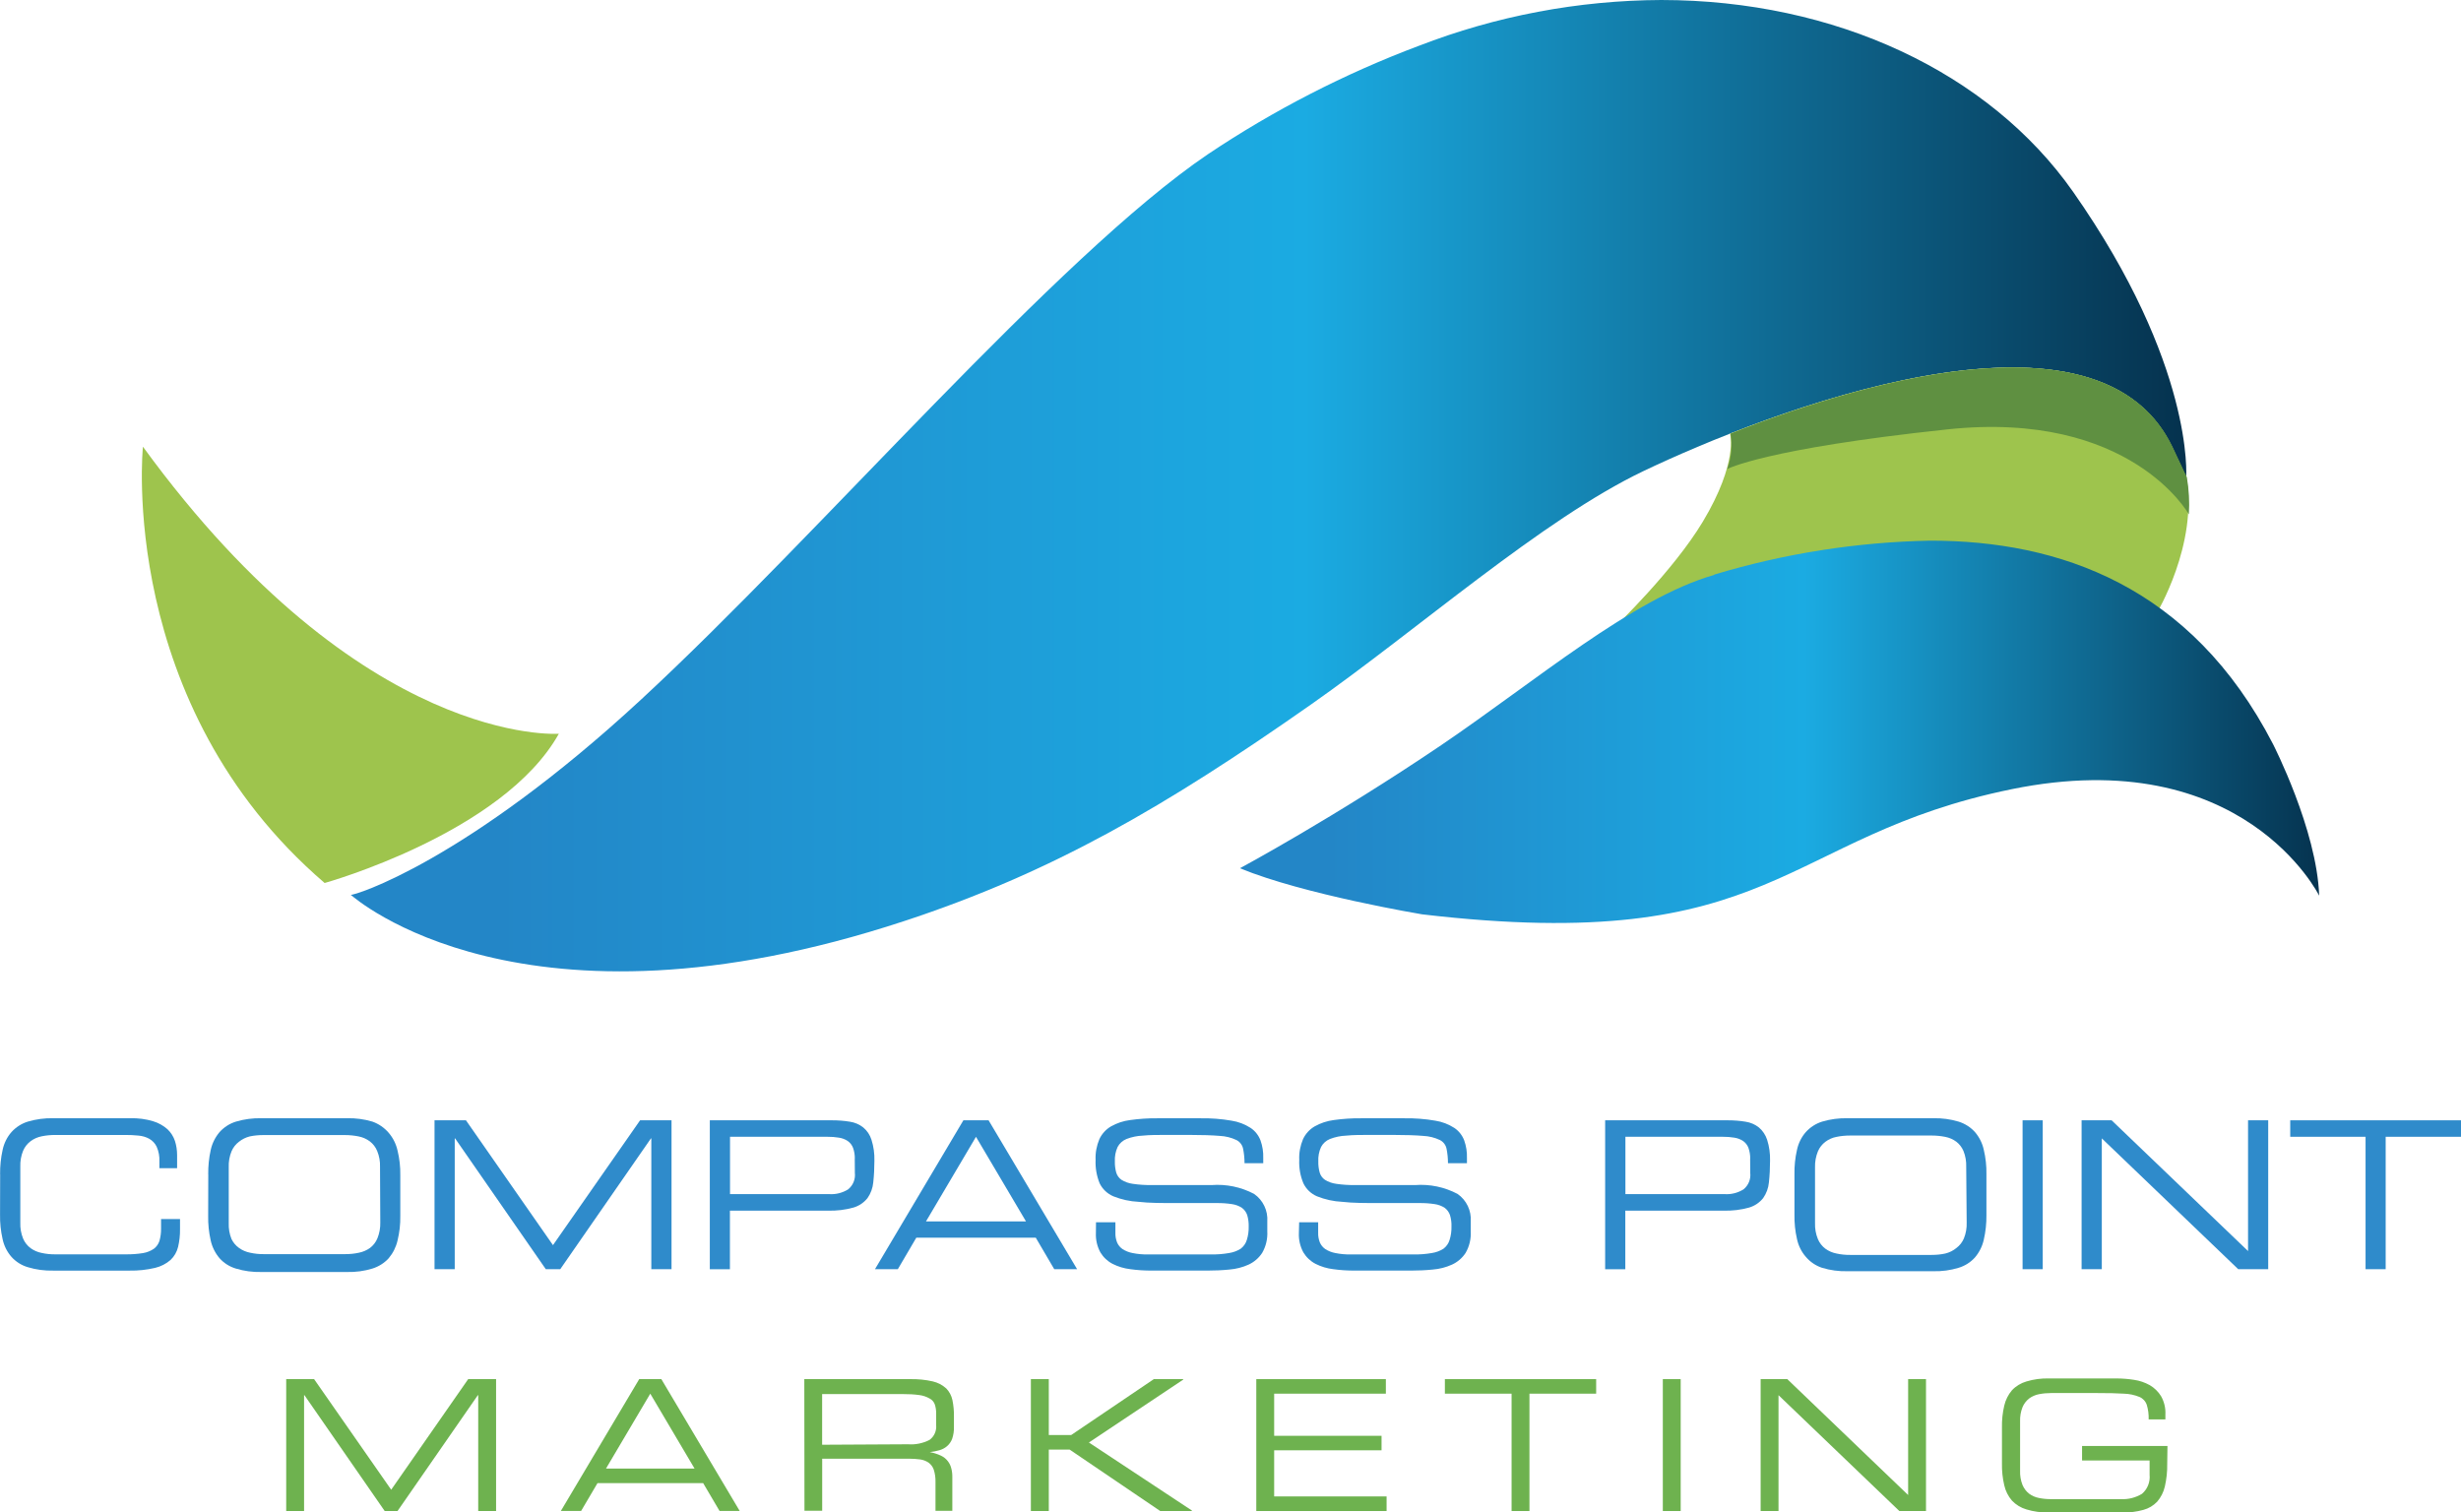
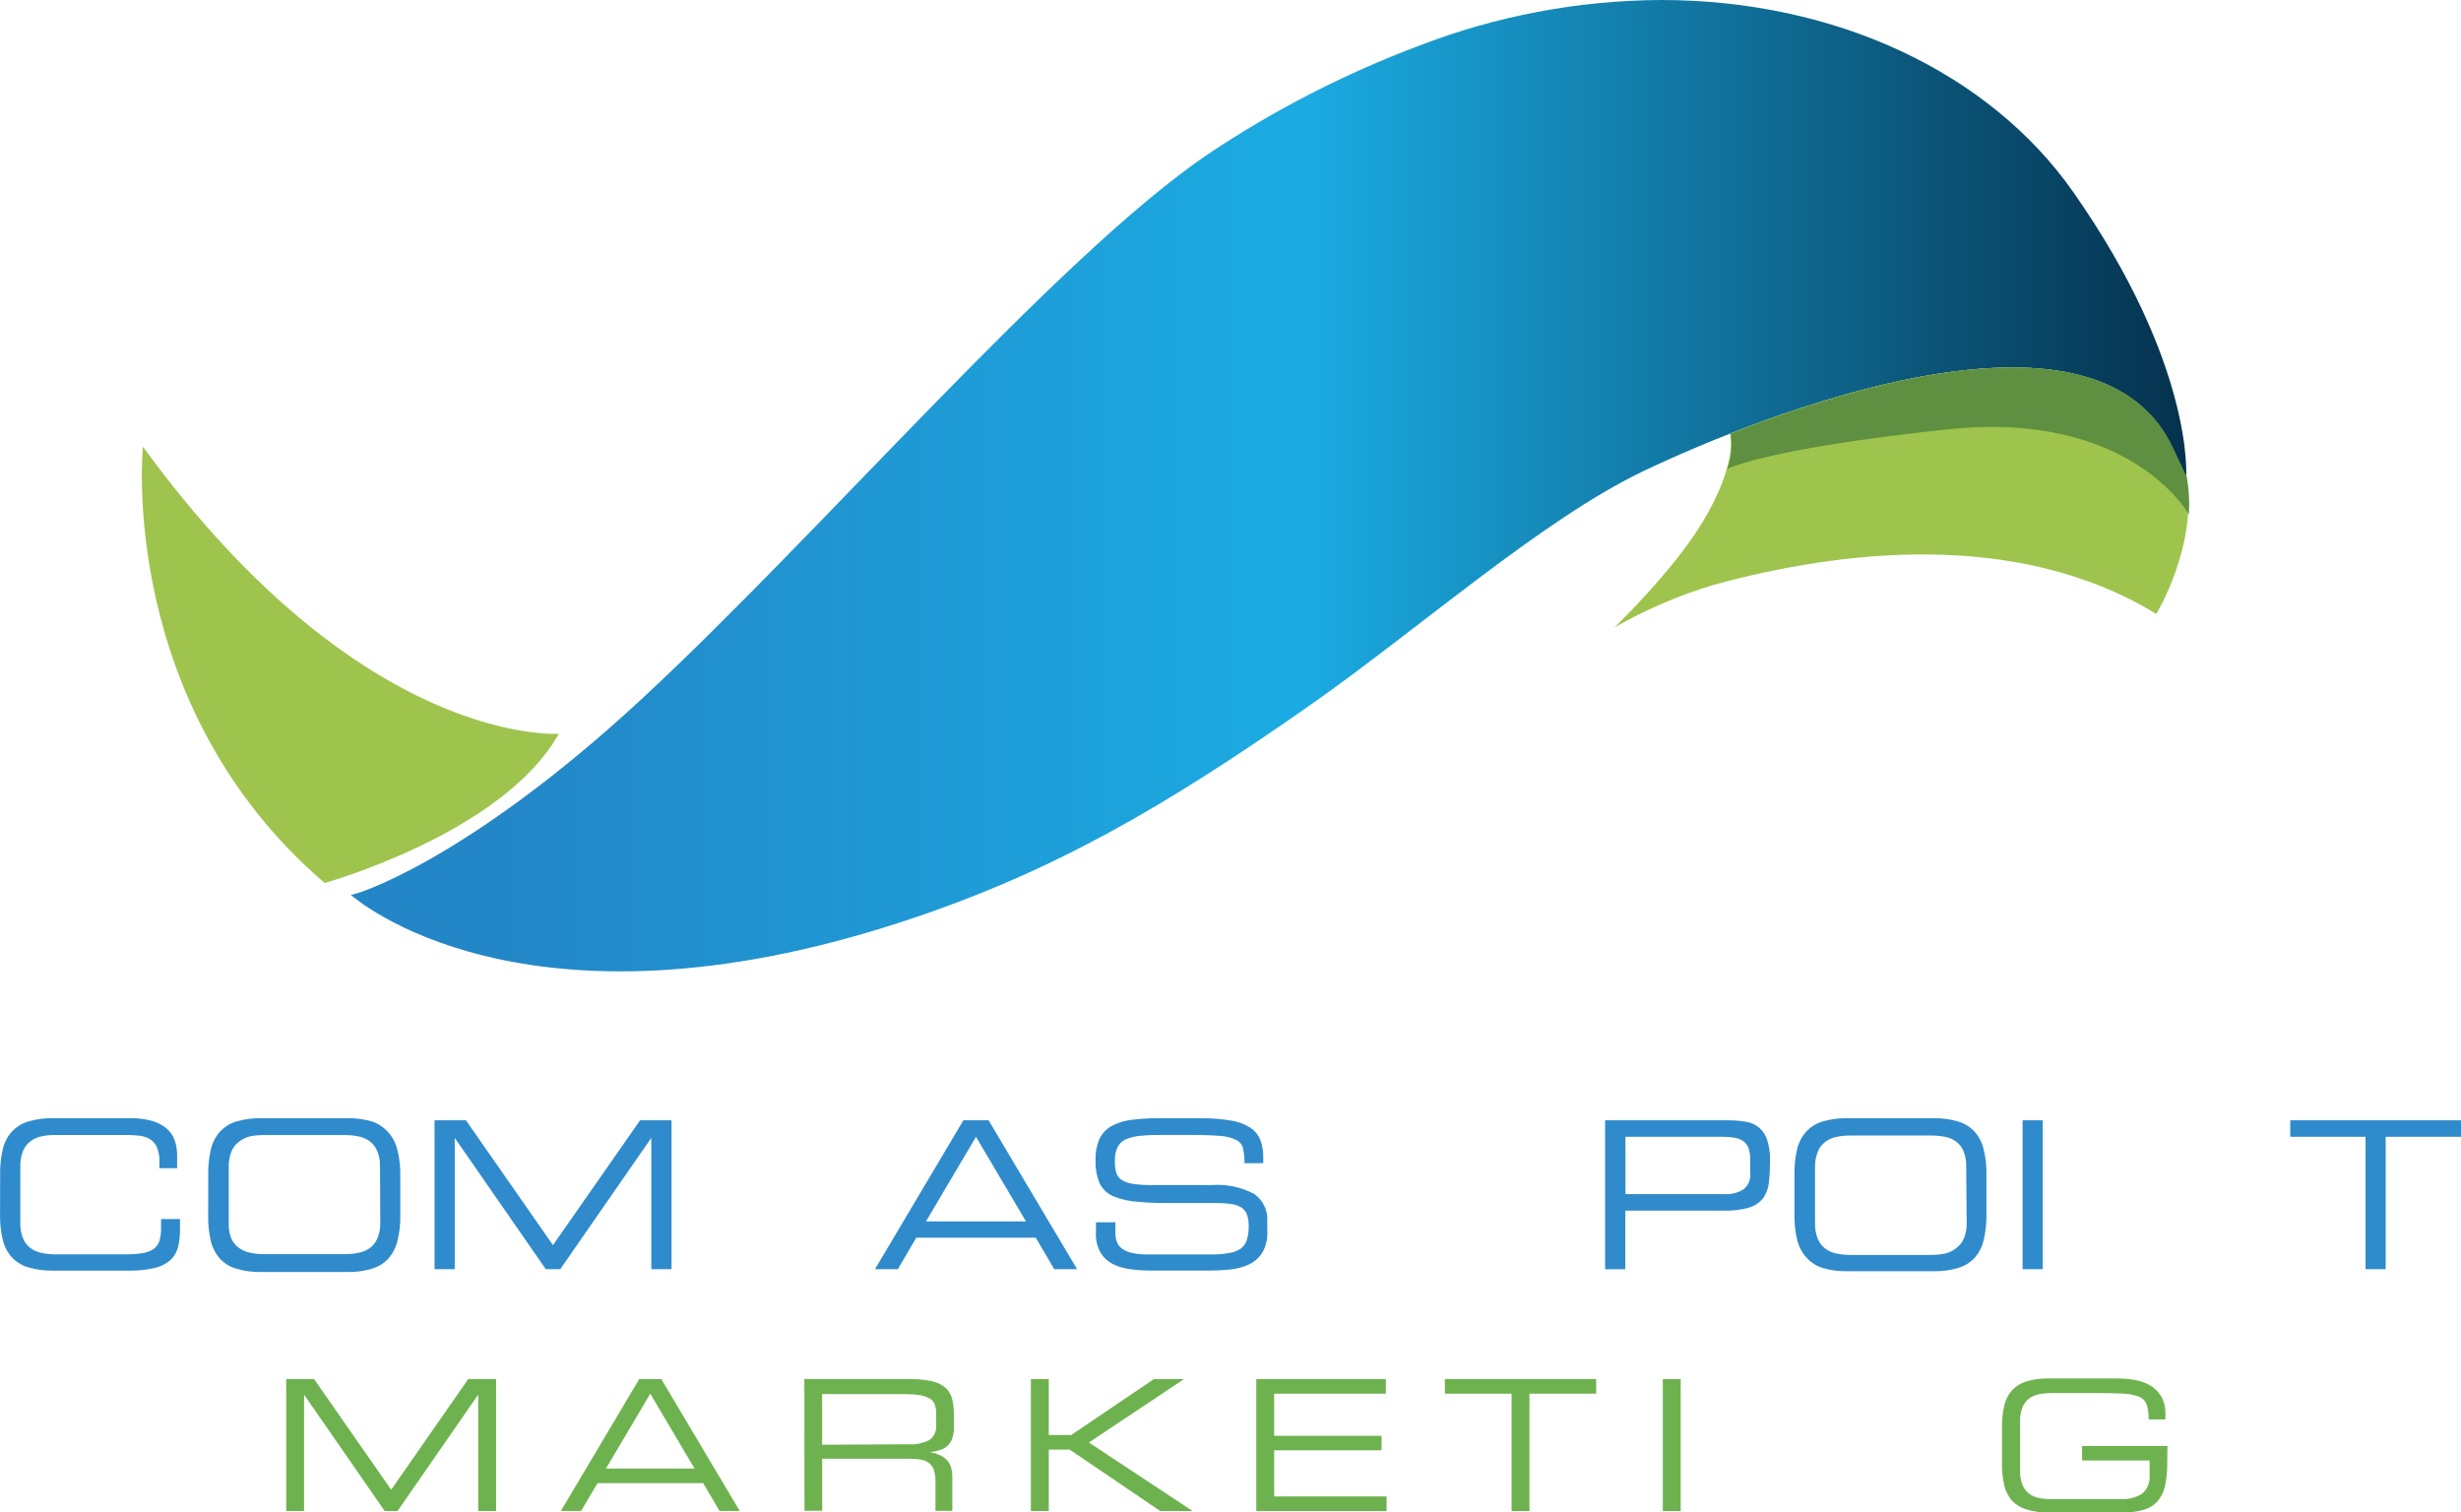
<svg xmlns="http://www.w3.org/2000/svg" xmlns:xlink="http://www.w3.org/1999/xlink" id="a" width="473.71" height="291.14" viewBox="0 0 473.71 291.14">
  <defs>
    <style>.f{fill:none;}.f,.g,.h,.i,.j,.k,.l{stroke-width:0px;}.m{clip-path:url(#d);}.n{clip-path:url(#b);}.g{fill:#5f9041;}.h{fill:#6eb24f;}.i{fill:#2f8bcb;}.j{fill:#9ec44d;}.k{fill:url(#c);}.l{fill:url(#e);}</style>
    <clipPath id="b">
      <path class="f" d="M67.53,172.24h0M273.1,8.82c-14.28,5.37-27.9,12.37-40.58,20.86-28.98,19.63-74.96,73.38-109.07,104.93-33.79,31.28-55.42,37.86-55.93,37.63.61.52,33.02,29.26,106.52,5.06,28.47-9.36,50.22-21.99,78.34-41.71,20.5-14.37,44.42-35.57,63.96-44.91,23.07-11,86.72-36.13,101.74-4.66l2.73,5.84s1.64-21.55-21.76-54.93C382.88,13.89,353.25.02,319.77,0c-15.96.07-31.78,3.06-46.66,8.82" />
    </clipPath>
    <linearGradient id="c" x1="-283.6" y1="575.22" x2="-281.1" y2="575.22" gradientTransform="translate(40204.87 -81292.61) scale(141.53 141.5)" gradientUnits="userSpaceOnUse">
      <stop offset="0" stop-color="#2386c7" />
      <stop offset=".08" stop-color="#2386c7" />
      <stop offset=".52" stop-color="#1babe2" />
      <stop offset="1" stop-color="#05324e" />
    </linearGradient>
    <clipPath id="d">
-       <path class="f" d="M329.95,110.67c-15.66,4.47-34.36,20.44-52.47,32.72-20.67,13.99-38.81,23.74-38.81,23.74,12.26,5.07,35.06,8.87,35.06,8.87,68.48,8.03,68.92-14.99,113.5-24.09,44.59-9.1,59.18,20.5,59.18,20.5-.43-12.68-8.88-29.17-8.88-29.17-15.77-30.55-41.25-39.17-65.99-39.17-14.1.27-28.09,2.47-41.59,6.54" />
-     </clipPath>
+       </clipPath>
    <linearGradient id="e" x1="-281.9" y1="577.06" x2="-279.4" y2="577.06" gradientTransform="translate(23698.74 -47867.62) scale(83.22 83.2)" xlink:href="#c" />
  </defs>
  <path class="j" d="M27.51,86.02s-5.07,49.59,34.98,83.95c0,0,34.36-9.57,45.08-28.73,0,0-37.76,2.81-80.03-55.22" />
  <g class="n">
    <rect class="k" x="67.53" y="0" width="354.99" height="201.5" />
  </g>
  <path class="j" d="M310.8,120.75c6.03-3.44,12.43-6.18,19.08-8.18,23.99-6.54,58.17-10.9,85.18,5.61,0,0,8.1-13.38,5.78-26.33l-2.75-5.84c-12.26-25.57-56.53-13.76-85.08-2.54,0,0,1.64,5.48-5.24,16.95-5.71,9.52-16.98,20.32-16.98,20.32" />
  <path class="g" d="M332.47,90.29c.8-2.18,1.02-4.52.64-6.81,28.54-11.22,72.81-23.04,85.08,2.54l2.75,5.84c.4,2.36.54,4.76.39,7.15,0,0-11.18-20.11-46.47-16.36-35.29,3.75-42.39,7.64-42.39,7.64" />
  <g class="m">
    <rect class="l" x="238.66" y="104.08" width="207.75" height="79.91" />
  </g>
  <polygon class="h" points="55.09 265.47 60.46 265.47 75.3 286.76 90.12 265.47 95.49 265.47 95.49 290.86 92.05 290.86 92.05 268.56 91.98 268.56 76.52 290.86 74.05 290.86 58.6 268.56 58.53 268.56 58.53 290.86 55.09 290.86 55.09 265.47" />
  <path class="h" d="M123.02,265.47h4.28l15.08,25.37h-3.88l-3.15-5.35h-20.34l-3.15,5.35h-3.9l15.08-25.37ZM125.17,268.27l-8.52,14.41h17.04l-8.52-14.41Z" />
-   <path class="h" d="M154.83,265.47h20.31c1.48-.03,2.97.11,4.41.44.96.22,1.85.69,2.59,1.35.6.62,1.01,1.4,1.19,2.25.21,1.04.31,2.09.29,3.15v2.06c.02.76-.1,1.51-.34,2.23-.2.55-.54,1.04-.99,1.43-.43.37-.94.63-1.48.78-.6.17-1.22.29-1.84.36h0c.74.13,1.46.36,2.15.68.52.24.98.61,1.33,1.07.32.41.54.88.66,1.38.15.56.21,1.13.2,1.7v6.47h-3.24v-5.57c.02-.8-.09-1.6-.34-2.37-.19-.54-.54-1.01-1.01-1.35-.48-.31-1.02-.52-1.58-.6-.7-.09-1.41-.14-2.11-.14h-16.77v10.02h-3.41l-.03-25.37ZM174.77,278.01c1.43.11,2.86-.18,4.14-.83.9-.65,1.39-1.74,1.29-2.85v-2.32c0-.58-.09-1.16-.27-1.7-.19-.49-.54-.89-1.01-1.12-.59-.34-1.25-.56-1.93-.65-1.03-.14-2.06-.2-3.1-.19h-15.64v9.75l16.51-.09Z" />
+   <path class="h" d="M154.83,265.47h20.31c1.48-.03,2.97.11,4.41.44.96.22,1.85.69,2.59,1.35.6.62,1.01,1.4,1.19,2.25.21,1.04.31,2.09.29,3.15v2.06c.02.76-.1,1.51-.34,2.23-.2.55-.54,1.04-.99,1.43-.43.37-.94.63-1.48.78-.6.17-1.22.29-1.84.36h0c.74.13,1.46.36,2.15.68.52.24.98.61,1.33,1.07.32.41.54.88.66,1.38.15.56.21,1.13.2,1.7v6.47h-3.24v-5.57c.02-.8-.09-1.6-.34-2.37-.19-.54-.54-1.01-1.01-1.35-.48-.31-1.02-.52-1.58-.6-.7-.09-1.41-.14-2.11-.14h-16.77v10.02h-3.41ZM174.77,278.01c1.43.11,2.86-.18,4.14-.83.9-.65,1.39-1.74,1.29-2.85v-2.32c0-.58-.09-1.16-.27-1.7-.19-.49-.54-.89-1.01-1.12-.59-.34-1.25-.56-1.93-.65-1.03-.14-2.06-.2-3.1-.19h-15.64v9.75l16.51-.09Z" />
  <polygon class="h" points="198.43 265.47 201.88 265.47 201.88 276.23 206.19 276.23 222.1 265.47 227.72 265.47 227.79 265.54 209.6 277.67 229.45 290.78 229.38 290.86 223.33 290.86 205.9 279.04 201.88 279.04 201.88 290.86 198.43 290.86 198.43 265.47" />
  <polygon class="h" points="241.82 265.47 266.76 265.47 266.76 268.27 245.26 268.27 245.26 276.38 265.93 276.38 265.93 279.17 245.26 279.17 245.26 288.05 266.9 288.05 266.9 290.86 241.82 290.86 241.82 265.47" />
  <polygon class="h" points="290.96 268.27 278.12 268.27 278.12 265.47 307.24 265.47 307.24 268.27 294.4 268.27 294.4 290.86 290.96 290.86 290.96 268.27" />
  <rect class="h" x="320.07" y="265.47" width="3.44" height="25.39" />
-   <polygon class="h" points="338.9 265.47 344.03 265.47 367.29 287.78 367.29 265.47 370.73 265.47 370.73 290.86 365.6 290.86 342.34 268.56 342.34 290.86 338.9 290.86 338.9 265.47" />
  <path class="h" d="M417.16,281.78c.03,1.47-.13,2.94-.46,4.38-.25,1.07-.75,2.06-1.47,2.9-.73.76-1.64,1.31-2.66,1.58-1.3.36-2.65.53-4,.49h-14.18c-1.46.04-2.93-.15-4.33-.58-1.07-.31-2.03-.9-2.79-1.7-.73-.85-1.24-1.87-1.48-2.96-.32-1.37-.47-2.78-.44-4.19v-6.93c-.03-1.41.12-2.82.44-4.19.25-1.09.76-2.11,1.48-2.96.76-.81,1.73-1.39,2.79-1.7,1.4-.42,2.86-.62,4.33-.58h12.98c1.14,0,2.28.09,3.41.27,1.06.15,2.08.5,3.02,1.02.89.52,1.64,1.25,2.18,2.13.61,1.09.9,2.32.83,3.56v.9h-3.22c.03-.94-.09-1.89-.36-2.79-.23-.69-.75-1.25-1.41-1.53-.96-.39-1.98-.61-3.02-.63-1.29-.09-3.02-.12-5.11-.12h-8.89c-.78,0-1.55.07-2.32.22-.68.13-1.33.41-1.89.82-.57.45-1.02,1.03-1.29,1.7-.34.86-.49,1.78-.46,2.71v9.52c-.03.92.12,1.85.46,2.71.28.67.72,1.26,1.29,1.7.56.41,1.21.69,1.89.82.76.15,1.54.23,2.32.22h13.43c1.43.08,2.85-.28,4.07-1.02,1.06-.9,1.61-2.28,1.47-3.66v-2.76h-13v-2.79h16.44l-.05,3.46Z" />
  <path class="i" d="M.02,226.06c-.02-1.59.14-3.18.49-4.74.27-1.26.85-2.44,1.7-3.41.85-.94,1.94-1.64,3.15-2.01,1.59-.47,3.24-.69,4.89-.65h14.84c1.48-.04,2.96.15,4.38.58,1.02.3,1.96.83,2.76,1.53.67.63,1.16,1.41,1.45,2.28.28.88.41,1.8.41,2.73v2.5h-3.41v-1.29c.05-.98-.13-1.96-.53-2.86-.31-.64-.81-1.17-1.43-1.52-.64-.35-1.35-.55-2.08-.61-.84-.09-1.69-.12-2.54-.12h-13.46c-.88,0-1.76.08-2.62.26-.77.15-1.5.47-2.13.94-.64.48-1.14,1.12-1.45,1.86-.39.97-.57,2.01-.53,3.05v10.77c-.04,1.04.14,2.08.53,3.05.31.74.81,1.38,1.45,1.86.64.46,1.36.77,2.13.92.86.19,1.74.28,2.62.27h13.63c1.09.01,2.18-.07,3.25-.24.74-.12,1.45-.4,2.08-.82.51-.38.89-.91,1.09-1.52.22-.79.33-1.6.31-2.42v-1.79h3.65v1.94c.02,1.15-.11,2.29-.37,3.41-.23.96-.73,1.84-1.45,2.52-.85.74-1.87,1.26-2.96,1.52-1.61.38-3.26.56-4.91.53h-14.72c-1.66.04-3.31-.18-4.89-.66-1.22-.36-2.31-1.05-3.15-1.99-.85-.97-1.43-2.15-1.7-3.41-.35-1.55-.52-3.14-.49-4.74l.02-7.72Z" />
  <path class="i" d="M40.08,226.06c-.02-1.59.14-3.18.49-4.74.28-1.26.87-2.43,1.7-3.41.85-.94,1.94-1.64,3.15-2.01,1.59-.47,3.24-.69,4.89-.65h16.51c1.64-.04,3.28.18,4.86.65,1.22.43,2.3,1.18,3.14,2.16.84.98,1.42,2.15,1.7,3.41.38,1.55.56,3.14.53,4.74v7.84c.03,1.6-.15,3.19-.53,4.74-.29,1.26-.87,2.42-1.7,3.41-.85.93-1.94,1.62-3.15,1.99-1.57.48-3.21.7-4.86.66h-16.51c-1.66.04-3.31-.18-4.89-.66-1.22-.36-2.31-1.05-3.15-1.99-.83-.98-1.42-2.15-1.7-3.41-.35-1.55-.52-3.14-.49-4.74l.02-7.99ZM73.15,224.6c.04-1.04-.15-2.08-.55-3.05-.3-.74-.8-1.38-1.43-1.86-.64-.47-1.37-.79-2.15-.94-.86-.17-1.73-.26-2.61-.26h-15.73c-.88,0-1.75.08-2.61.26-.75.19-1.46.54-2.06,1.02-.64.48-1.14,1.12-1.45,1.86-.39.97-.57,2.01-.53,3.05v10.77c-.04,1.04.14,2.08.53,3.05.33.69.83,1.28,1.45,1.72.64.46,1.37.77,2.15.92.86.19,1.73.28,2.61.27h15.69c.88,0,1.75-.08,2.61-.27.77-.15,1.5-.46,2.15-.92.63-.48,1.13-1.12,1.43-1.86.39-.97.58-2.01.55-3.05l-.05-10.72Z" />
  <polygon class="i" points="83.64 215.65 89.69 215.65 106.44 239.68 123.21 215.65 129.26 215.65 129.26 244.31 125.37 244.31 125.37 219.13 125.3 219.13 107.84 244.31 105.06 244.31 87.6 219.13 87.53 219.13 87.53 244.31 83.64 244.31 83.64 215.65" />
-   <path class="i" d="M136.64,215.65h23.55c1.14,0,2.28.08,3.41.27.94.14,1.83.52,2.57,1.11.74.62,1.29,1.44,1.58,2.37.41,1.3.6,2.67.56,4.04,0,1.39-.07,2.79-.22,4.17-.1,1.08-.48,2.12-1.11,3.02-.69.86-1.62,1.49-2.68,1.81-1.61.45-3.27.65-4.94.6h-18.86v11.28h-3.87v-28.66ZM164.54,223.05c.02-.71-.1-1.42-.34-2.1-.2-.53-.55-.98-1.01-1.31-.51-.34-1.09-.56-1.7-.65-.74-.12-1.48-.18-2.23-.17h-18.74v11.04h19.13c1.27.08,2.53-.25,3.61-.92.94-.77,1.43-1.96,1.29-3.17l-.02-2.73Z" />
  <path class="i" d="M185.45,215.65h4.84l17.04,28.66h-4.4l-3.56-6.07h-22.99l-3.56,6.07h-4.4l17.02-28.66ZM187.87,218.82l-9.63,16.29h19.25l-9.63-16.29Z" />
  <path class="i" d="M210.99,235.28h3.71v2.03c-.02.63.09,1.25.32,1.84.22.52.58.96,1.04,1.28.59.38,1.25.64,1.94.77,1,.2,2.01.29,3.03.27h12.05c1.17.02,2.34-.07,3.49-.27.8-.12,1.57-.4,2.25-.83.56-.43.98-1.02,1.18-1.7.26-.83.38-1.7.36-2.57.02-.75-.08-1.5-.29-2.22-.19-.55-.54-1.03-1.01-1.38-.58-.38-1.24-.62-1.93-.72-1-.15-2.02-.22-3.03-.2h-7.48c-2.96,0-5.45,0-7.45-.24-1.67-.08-3.31-.44-4.86-1.06-1.15-.49-2.09-1.38-2.64-2.5-.58-1.43-.85-2.97-.78-4.52-.06-1.37.2-2.73.73-3.99.48-1.02,1.25-1.87,2.22-2.44,1.15-.65,2.41-1.07,3.71-1.23,1.73-.24,3.47-.36,5.21-.34h8.37c1.99-.03,3.97.12,5.93.46,1.31.2,2.56.68,3.68,1.4.86.58,1.52,1.42,1.89,2.39.39,1.09.57,2.25.53,3.41v.99h-3.6c0-.93-.09-1.85-.27-2.76-.14-.73-.61-1.36-1.28-1.7-1.01-.48-2.1-.75-3.22-.8-1.43-.12-3.41-.19-5.95-.19h-4.12c-1.87,0-3.41,0-4.75.14-1.07.04-2.13.26-3.14.65-.73.3-1.33.84-1.7,1.53-.4.88-.58,1.83-.53,2.79-.02.72.07,1.44.26,2.13.17.58.53,1.08,1.02,1.41.66.41,1.41.67,2.18.77,1.21.18,2.44.25,3.66.24h11.48c2.84-.22,5.68.37,8.2,1.7,1.73,1.2,2.69,3.23,2.54,5.33v1.87c.08,1.45-.26,2.9-.99,4.16-.64.98-1.55,1.76-2.61,2.25-1.17.53-2.43.85-3.71.95-1.38.14-2.79.2-4.21.2h-10.77c-1.36,0-2.72-.08-4.07-.27-1.19-.14-2.34-.48-3.41-1.02-.97-.5-1.78-1.26-2.35-2.2-.63-1.15-.93-2.45-.87-3.77l.02-2.04Z" />
-   <path class="i" d="M250.08,235.28h3.65v2.03c-.02.63.09,1.25.32,1.84.22.52.58.96,1.04,1.28.59.38,1.25.64,1.94.77,1,.2,2.01.29,3.03.27h12.05c1.17.02,2.34-.07,3.49-.27.8-.12,1.57-.4,2.25-.83.56-.43.98-1.02,1.18-1.7.26-.83.38-1.7.36-2.57.03-.75-.07-1.5-.29-2.22-.19-.55-.54-1.03-1.01-1.38-.58-.38-1.24-.62-1.93-.72-1-.15-2.02-.22-3.03-.2h-7.31c-2.96,0-5.45,0-7.45-.24-1.67-.08-3.31-.44-4.86-1.06-1.15-.49-2.08-1.38-2.62-2.5-.6-1.43-.87-2.97-.8-4.52-.06-1.37.2-2.73.73-3.99.48-1.02,1.25-1.87,2.22-2.44,1.14-.65,2.4-1.06,3.7-1.23,1.73-.24,3.48-.36,5.23-.34h8.37c1.99-.03,3.97.12,5.93.46,1.31.2,2.56.68,3.68,1.4.86.58,1.52,1.42,1.89,2.39.39,1.09.57,2.25.53,3.41v.99h-3.65c0-.93-.09-1.85-.27-2.76-.14-.73-.61-1.36-1.28-1.7-1.01-.48-2.1-.75-3.22-.8-1.43-.12-3.41-.19-5.95-.19h-4.12c-1.87,0-3.41,0-4.75.14-1.07.04-2.13.26-3.14.65-.73.3-1.33.84-1.7,1.53-.4.88-.58,1.83-.53,2.79-.02.72.07,1.44.26,2.13.17.58.53,1.08,1.02,1.41.66.41,1.41.67,2.18.77,1.21.18,2.44.25,3.66.24h11.48c2.84-.22,5.68.37,8.2,1.7,1.73,1.2,2.69,3.23,2.54,5.33v1.87c.08,1.45-.26,2.9-.99,4.16-.64.98-1.55,1.76-2.62,2.25-1.17.53-2.42.85-3.7.95-1.38.14-2.79.2-4.21.2h-10.87c-1.36,0-2.71-.08-4.06-.27-1.19-.14-2.34-.48-3.41-1.02-.97-.5-1.78-1.26-2.35-2.2-.63-1.15-.93-2.45-.87-3.77l.05-2.04Z" />
  <path class="i" d="M308.97,215.65h23.62c1.14,0,2.28.08,3.41.27.94.14,1.83.52,2.57,1.11.74.63,1.28,1.45,1.58,2.37.41,1.3.6,2.67.56,4.04,0,1.39-.07,2.79-.22,4.17-.1,1.08-.48,2.12-1.11,3.02-.69.86-1.62,1.49-2.68,1.81-1.61.45-3.27.65-4.94.6h-18.91v11.28h-3.88v-28.66ZM336.89,223.05c.02-.71-.1-1.42-.34-2.1-.2-.53-.55-.98-1.01-1.31-.51-.34-1.1-.56-1.7-.65-.74-.12-1.48-.18-2.23-.17h-18.74v11.04h19.13c1.27.08,2.53-.25,3.61-.92.94-.77,1.43-1.96,1.29-3.17l-.02-2.73Z" />
  <path class="i" d="M345.41,226.06c-.03-1.59.13-3.18.49-4.74.27-1.26.85-2.44,1.7-3.41.85-.94,1.93-1.63,3.14-2.01,1.59-.47,3.24-.69,4.89-.65h16.51c1.64-.04,3.28.18,4.86.65,1.21.38,2.3,1.07,3.15,2.01.84.98,1.43,2.15,1.7,3.41.37,1.55.54,3.14.51,4.74v7.84c.02,1.59-.15,3.18-.51,4.74-.28,1.26-.87,2.43-1.7,3.41-.85.94-1.94,1.63-3.15,1.99-1.57.48-3.21.7-4.86.66h-16.53c-1.66.04-3.31-.18-4.89-.66-1.21-.4-2.29-1.13-3.12-2.11-.85-.97-1.43-2.15-1.7-3.41-.36-1.55-.52-3.14-.49-4.74v-7.72ZM378.47,224.6c.04-1.04-.14-2.08-.53-3.05-.3-.7-.77-1.31-1.36-1.77-.63-.47-1.36-.79-2.13-.94-.86-.17-1.74-.26-2.62-.26h-15.71c-.88,0-1.76.08-2.62.26-.77.14-1.5.47-2.13.94-.64.48-1.14,1.12-1.45,1.86-.39.97-.58,2.01-.55,3.05v10.77c-.03,1.04.15,2.08.55,3.05.31.74.81,1.38,1.45,1.86.63.46,1.36.77,2.13.92.86.19,1.74.28,2.62.27h15.71c.88,0,1.76-.08,2.62-.27.78-.19,1.51-.55,2.13-1.06.64-.48,1.14-1.12,1.45-1.86.39-.97.57-2.01.53-3.05l-.09-10.72Z" />
  <rect class="i" x="389.32" y="215.65" width="3.88" height="28.66" />
-   <polygon class="i" points="400.68 215.65 406.46 215.65 432.72 240.82 432.72 215.65 436.6 215.65 436.6 244.31 430.83 244.31 404.57 219.13 404.57 244.31 400.68 244.31 400.68 215.65" />
  <polygon class="i" points="455.34 218.82 440.84 218.82 440.84 215.65 473.71 215.65 473.71 218.82 459.21 218.82 459.21 244.31 455.34 244.31 455.34 218.82" />
</svg>